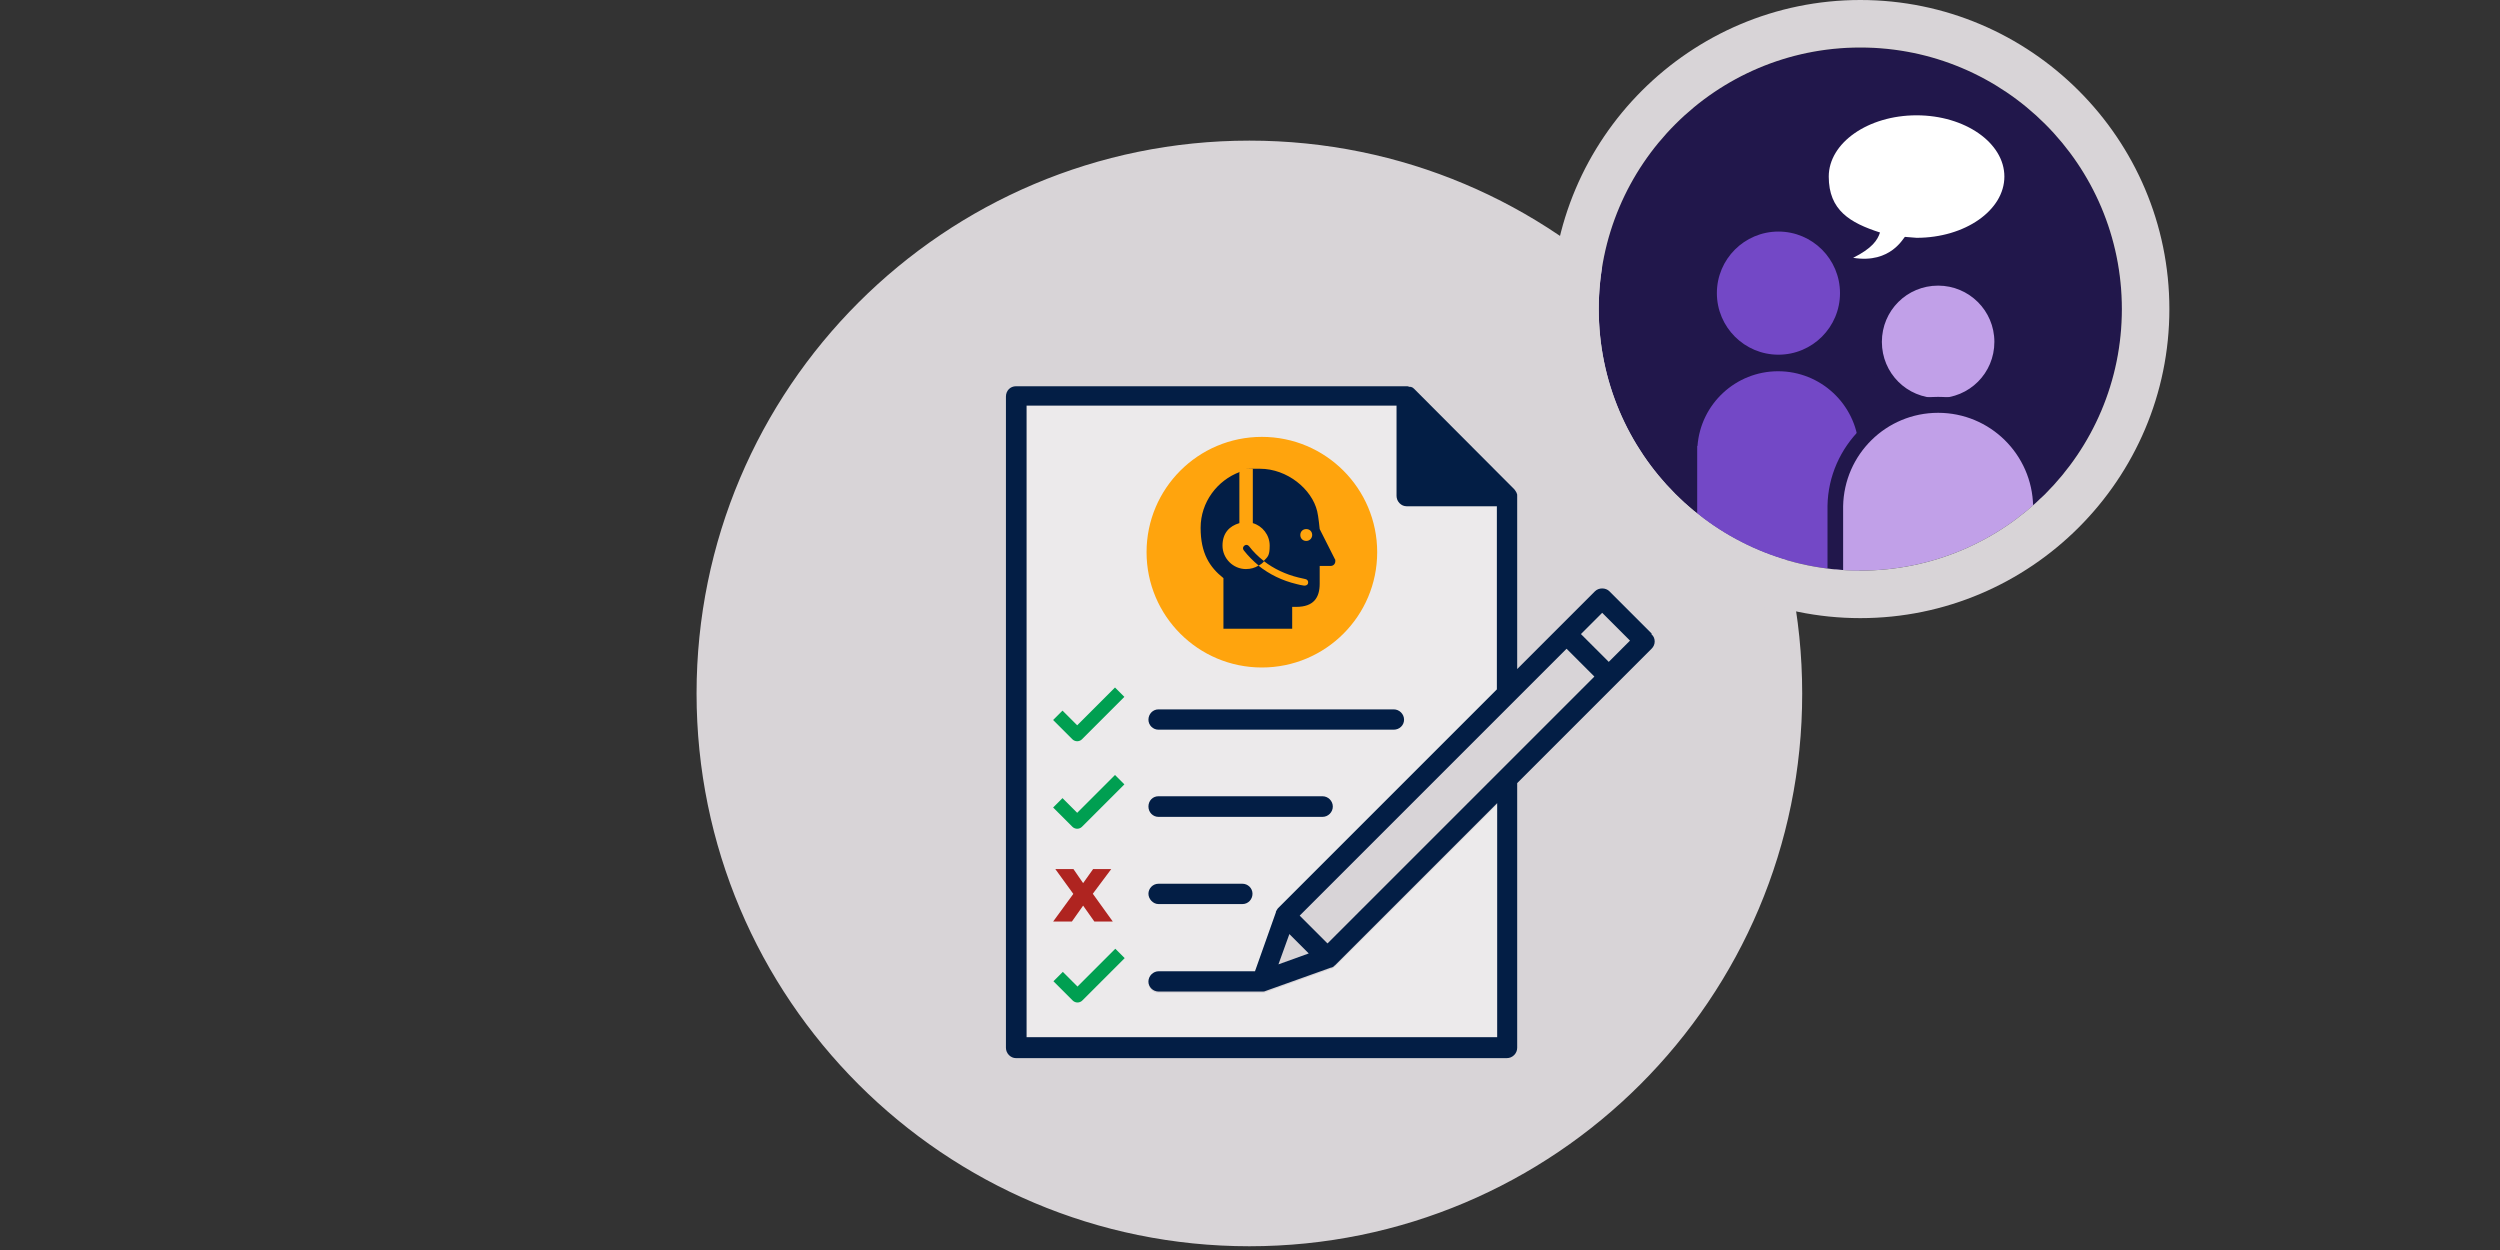
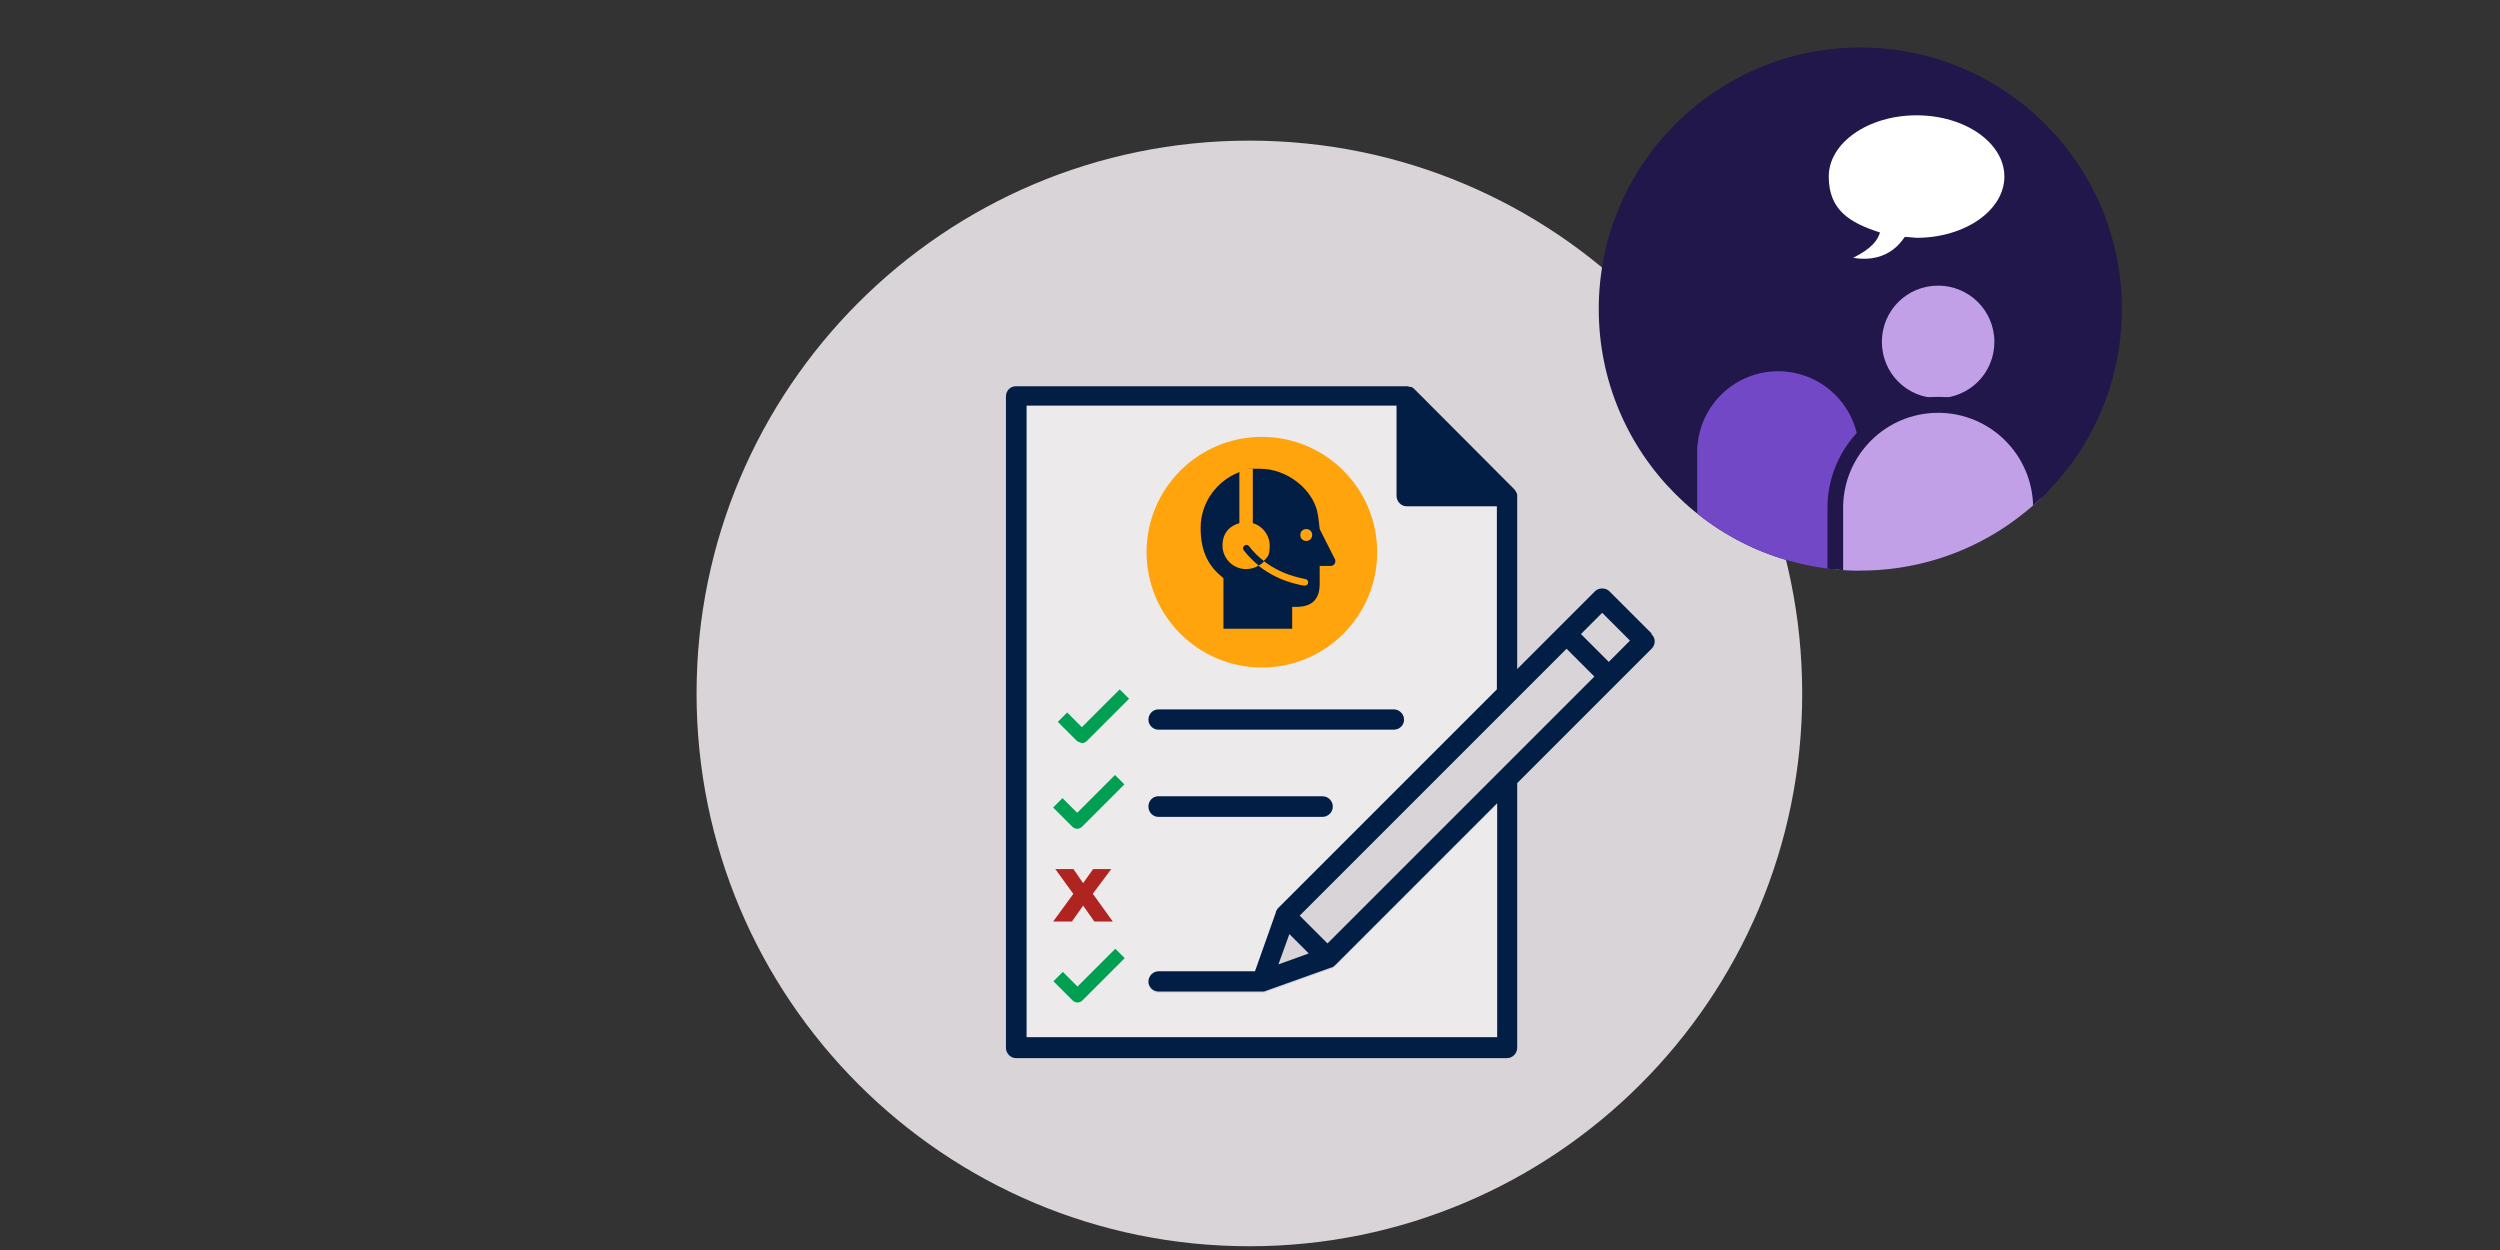
<svg xmlns="http://www.w3.org/2000/svg" id="Layer_1" version="1.1" viewBox="0 0 800 400">
  <rect x="0" y="0" width="800" height="400" fill="#333333" stroke="none" />
  <defs>
    <style>
      .st0 {
        fill: none;
      }

      .st1 {
        fill: #031e45;
      }

      .st2 {
        fill: #009f51;
      }

      .st3 {
        fill: #21174b;
      }

      .st4 {
        fill: #d8d4d7;
      }

      .st5, .st6 {
        fill: #7348c6;
      }

      .st6, .st7 {
        fill-rule: evenodd;
      }

      .st8 {
        fill: #af2420;
      }

      .st9 {
        fill: #fff;
      }

      .st10 {
        fill: #ffa40d;
      }

      .st11 {
        fill: #eceaeb;
      }

      .st7 {
        fill: #c1a0e8;
      }

      .st12 {
        clip-path: url(#clippath);
      }
    </style>
    <clipPath id="clippath">
      <circle class="st0" cx="595.3" cy="98.9" r="83.7" />
    </clipPath>
  </defs>
  <g>
    <path class="st4" d="M399.7,394c-94.9,0-172-77.2-172-172S304.8,50,399.7,49.9c46,0,89.2,17.9,121.6,50.3,32.5,32.5,50.4,75.7,50.4,121.7s-17.8,89.1-50.4,121.6c-32.5,32.5-75.7,50.4-121.7,50.4h.1Z" />
    <path class="st4" d="M399.8,54.8c44.6,0,86.6,17.4,118.1,48.9,31.5,31.5,48.9,73.6,49,118.3,0,44.6-17.3,86.6-48.9,118.2-31.6,31.6-73.6,49-118.2,49s-86.6-17.4-118.2-49-49-73.6-49-118.2,17.4-86.6,49-118.2c31.6-31.6,73.5-49,118.2-49h0M399.8,45h0c-97.7,0-176.9,79.2-176.9,176.9s79.2,176.9,176.9,176.9,177-79.2,176.9-176.9c0-97.9-79.2-176.9-176.9-176.9h0Z" />
  </g>
  <g id="Mini_Icon">
    <g>
      <g>
        <circle class="st3" cx="595.3" cy="98.9" r="83.7" />
        <g class="st12">
          <g>
            <path class="st9" d="M613.3,36.9c-15.5,0-28.1,8.8-28.1,19.6s6.8,14.8,16.4,17.9c-.8,2.5-2.6,5.1-8.6,8.1,12.2,2,16.2-6.7,16.6-6.7.7,0,3,.3,3.7.3,15.5,0,28.1-8.8,28.1-19.6s-12.6-19.6-28.1-19.6h0Z" />
            <g>
-               <circle class="st5" cx="569.1" cy="93.8" r="19.7" />
              <path class="st6" d="M594.8,142.7c-1-13.4-12.2-23.9-25.8-23.9s-24.8,10.5-25.8,23.9h-.1v73.6h51.9v-73.6h-.2Z" />
            </g>
            <g>
              <g>
                <path class="st7" d="M620.2,129.8c-11.3,0-20.5-9.2-20.5-20.5s9.2-20.5,20.5-20.5,20.5,9.2,20.5,20.5-9.2,20.5-20.5,20.5Z" />
                <path class="st3" d="M620.2,91.4c9.9,0,18,8,18,18s-8,18-18,18-18-8-18-18,8-18,18-18M620.2,86.3c-12.7,0-23,10.3-23,23s10.3,23,23,23,23-10.3,23-23-10.3-23-23-23h0Z" />
              </g>
              <g>
                <path class="st7" d="M587.3,206.9v-44.9c.3-17.9,15.1-32.4,32.9-32.4s31.2,13.2,32.8,29.9h0v47.4h-65.9.2Z" />
                <path class="st3" d="M620.2,132.1c16.6,0,30.1,13.3,30.4,29.9h0v42.4h-60.8v-42.4c.3-16.6,13.8-29.9,30.4-29.9M620.2,127c-19.2,0-35.1,15.7-35.4,34.9v47.5h70.9v-52.5h-.5c-2.7-16.9-17.5-29.9-35-29.9h0Z" />
              </g>
            </g>
          </g>
        </g>
      </g>
-       <path class="st4" d="M595.3,15.2c46.2,0,83.7,37.5,83.7,83.7s-37.5,83.7-83.7,83.7-83.7-37.5-83.7-83.7,37.5-83.7,83.7-83.7M595.3,0C540.8,0,496.4,44.4,496.4,98.9s44.4,98.9,98.9,98.9,98.9-44.4,98.9-98.9S649.8,0,595.3,0h0Z" />
    </g>
  </g>
  <path class="st11" d="M328.5,331.7v-201.9h118.4v28.9c0,1.8,1.5,3.3,3.2,3.3h28.9v59l-70.1,70.1h0c-.2.3-.4.6-.6,1v.2h0l-6.7,18.9h-30.8c-1.8,0-3.3,1.5-3.3,3.3s1.5,3.2,3.3,3.2h33.1c.4,0,.7,0,1.1-.2l21-7.5h.2c.3-.1.6-.3.8-.6h.1l52-52v74.5h-150.6v-.2Z" />
  <g>
    <path class="st1" d="M370.7,233.5h75.3c1.8,0,3.3-1.4,3.3-3.2s-1.5-3.3-3.3-3.3h-75.3c-1.8,0-3.2,1.5-3.2,3.3s1.5,3.2,3.2,3.2Z" />
    <path class="st1" d="M370.7,261.4h52.5c1.8,0,3.3-1.5,3.3-3.3s-1.5-3.3-3.3-3.3h-52.5c-1.8,0-3.2,1.4-3.2,3.3s1.5,3.3,3.2,3.3Z" />
-     <path class="st1" d="M370.7,289.3h26.9c1.8,0,3.2-1.5,3.2-3.3s-1.5-3.2-3.2-3.2h-26.9c-1.8,0-3.2,1.5-3.2,3.2s1.5,3.3,3.2,3.3Z" />
    <path class="st1" d="M528.5,202.7l-13.5-13.5c-1.2-1.2-3.4-1.2-4.6,0l-24.9,24.9v-55.5c0-.3,0-.6-.2-.8,0-.1,0-.2-.1-.3-.2-.3-.4-.7-.6-.9l-32.1-32.2c-.3-.3-.6-.5-1-.6h-.3c-.3,0-.6-.2-.9-.2h-125.2c-1.8,0-3.2,1.4-3.2,3.3v208.4c0,1.8,1.5,3.3,3.2,3.3h157.1c1.8,0,3.3-1.5,3.3-3.3v-84.7l43-43c.6-.6,1-1.4,1-2.3s-.3-1.7-1-2.3h0v-.3ZM328.5,331.7v-201.9h118.4v28.9c0,1.8,1.5,3.3,3.2,3.3h28.9v58.6l-70.1,70.1h0c-.2.3-.4.6-.6,1v.2h0l-6.7,18.9h-30.8c-1.8,0-3.3,1.5-3.3,3.3s1.5,3.2,3.3,3.2h33.1c.4,0,.7,0,1.1-.2l21-7.5h.2c.3-.1.6-.3.8-.6h.1l52-52v74.9h-150.6v-.2ZM412.6,298.9l3.1,3.1,3.1,3.1-9.7,3.5,3.5-9.7h0ZM424.8,301.9l-8.9-8.9,85.4-85.4,8.9,8.9-85.4,85.4h0ZM514.8,211.8l-8.9-8.9,6.8-6.8,8.9,8.9-6.8,6.8h0Z" />
  </g>
  <path class="st2" d="M344.8,320.8c-.5,0-1.1-.2-1.5-.6l-6.2-6.2,3-3,4.7,4.7,12.1-12.1,3,3-13.6,13.6c-.4.4-1,.6-1.5.6Z" />
-   <path class="st2" d="M344.7,237.2c-.5,0-1.1-.2-1.5-.6l-6.2-6.2,3-3,4.7,4.7,12.1-12.1,3,3-13.6,13.6c-.4.4-1,.6-1.5.6Z" />
+   <path class="st2" d="M344.7,237.2l-6.2-6.2,3-3,4.7,4.7,12.1-12.1,3,3-13.6,13.6c-.4.4-1,.6-1.5.6Z" />
  <path class="st2" d="M344.7,265.2c-.5,0-1.1-.2-1.5-.6l-6.2-6.2,3-3,4.7,4.7,12.1-12.1,3,3-13.6,13.6c-.4.4-1,.6-1.5.6Z" />
  <path class="st8" d="M343.5,286.1l-5.8-8h5.8l3.1,4.5,3.2-4.5h5.8l-5.9,7.9,6.4,8.9h-5.9l-3.6-5.1-3.6,5.1h-6l6.5-8.9h0Z" />
  <g>
    <circle class="st10" cx="403.8" cy="176.7" r="36.9" />
    <path class="st1" d="M396.8,151c-7.3,2.7-12.6,9.7-12.6,17.9s2.9,12.6,7.3,16.1v16.2h22v-7h1.3c5.6,0,7.5-3,7.5-7.4v-5.7h3.5c.9,0,1.5-.7,1.5-1.5s0-.4-.1-.6l-4.9-9.7s-.4-4.1-.8-5.7c-1.7-7.1-9.6-13.6-18.3-13.6s-1.6,0-2.3.1v17.3c3.1.9,5.4,3.8,5.4,7.2s-.7,3.6-1.9,4.9c-1.8-1.4-3.4-3-4.7-4.7-.4-.5-1-.6-1.5-.2s-.6,1-.2,1.5c1.4,1.8,3,3.4,4.8,4.9.3-.2.6-.4.9-.6.3-.2.6-.6.8-.8,3.1,2.4,6.9,4.2,11,5.2.7.2,1.5.3,2.2.5.6.1,1,.6.9,1.2,0,.5-.5.9-1.1.9s-.1,0-.2,0c-.8-.1-1.6-.3-2.4-.5-4.6-1.1-8.7-3.1-12.2-5.9q-1.5-1.2,0,0c-1.1.7-2.5,1.1-4,1.1-4.1,0-7.5-3.4-7.5-7.5s2.3-6.3,5.4-7.2v-16.3h.2ZM419.9,171.2c0,1-.8,1.9-1.9,1.9s-1.9-.8-1.9-1.9.8-1.9,1.9-1.9,1.9.8,1.9,1.9h0Z" />
  </g>
</svg>